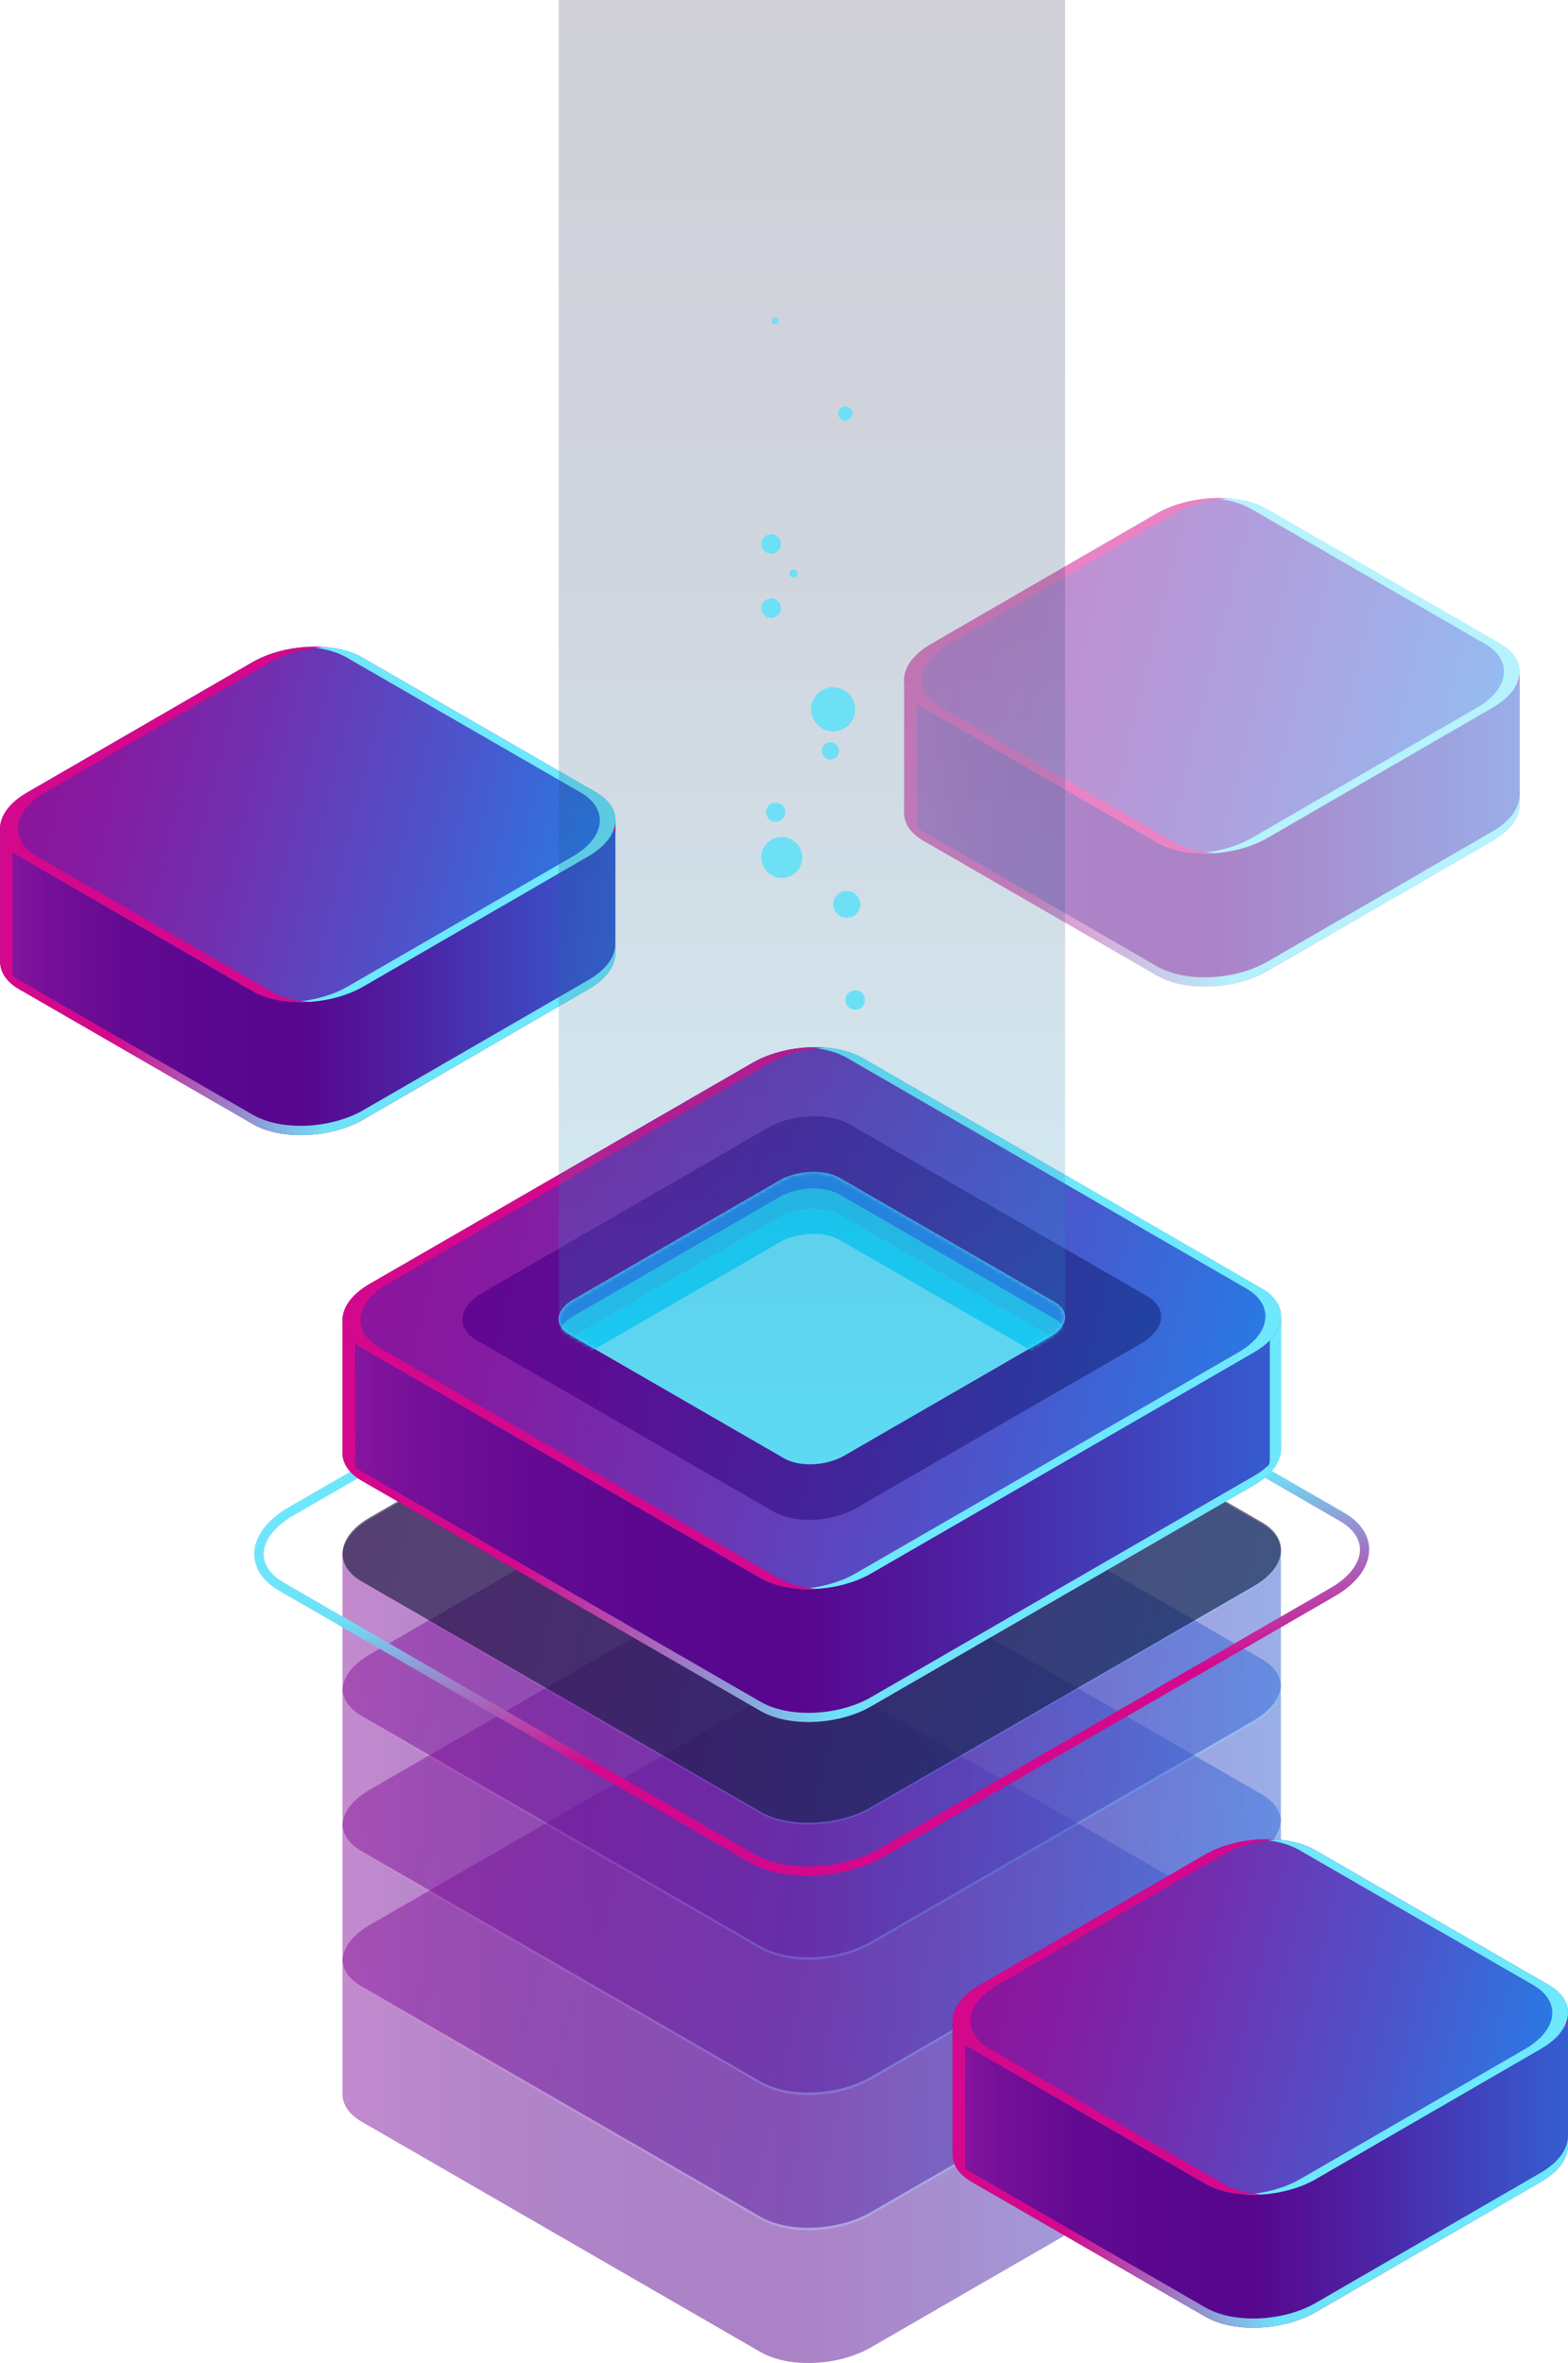
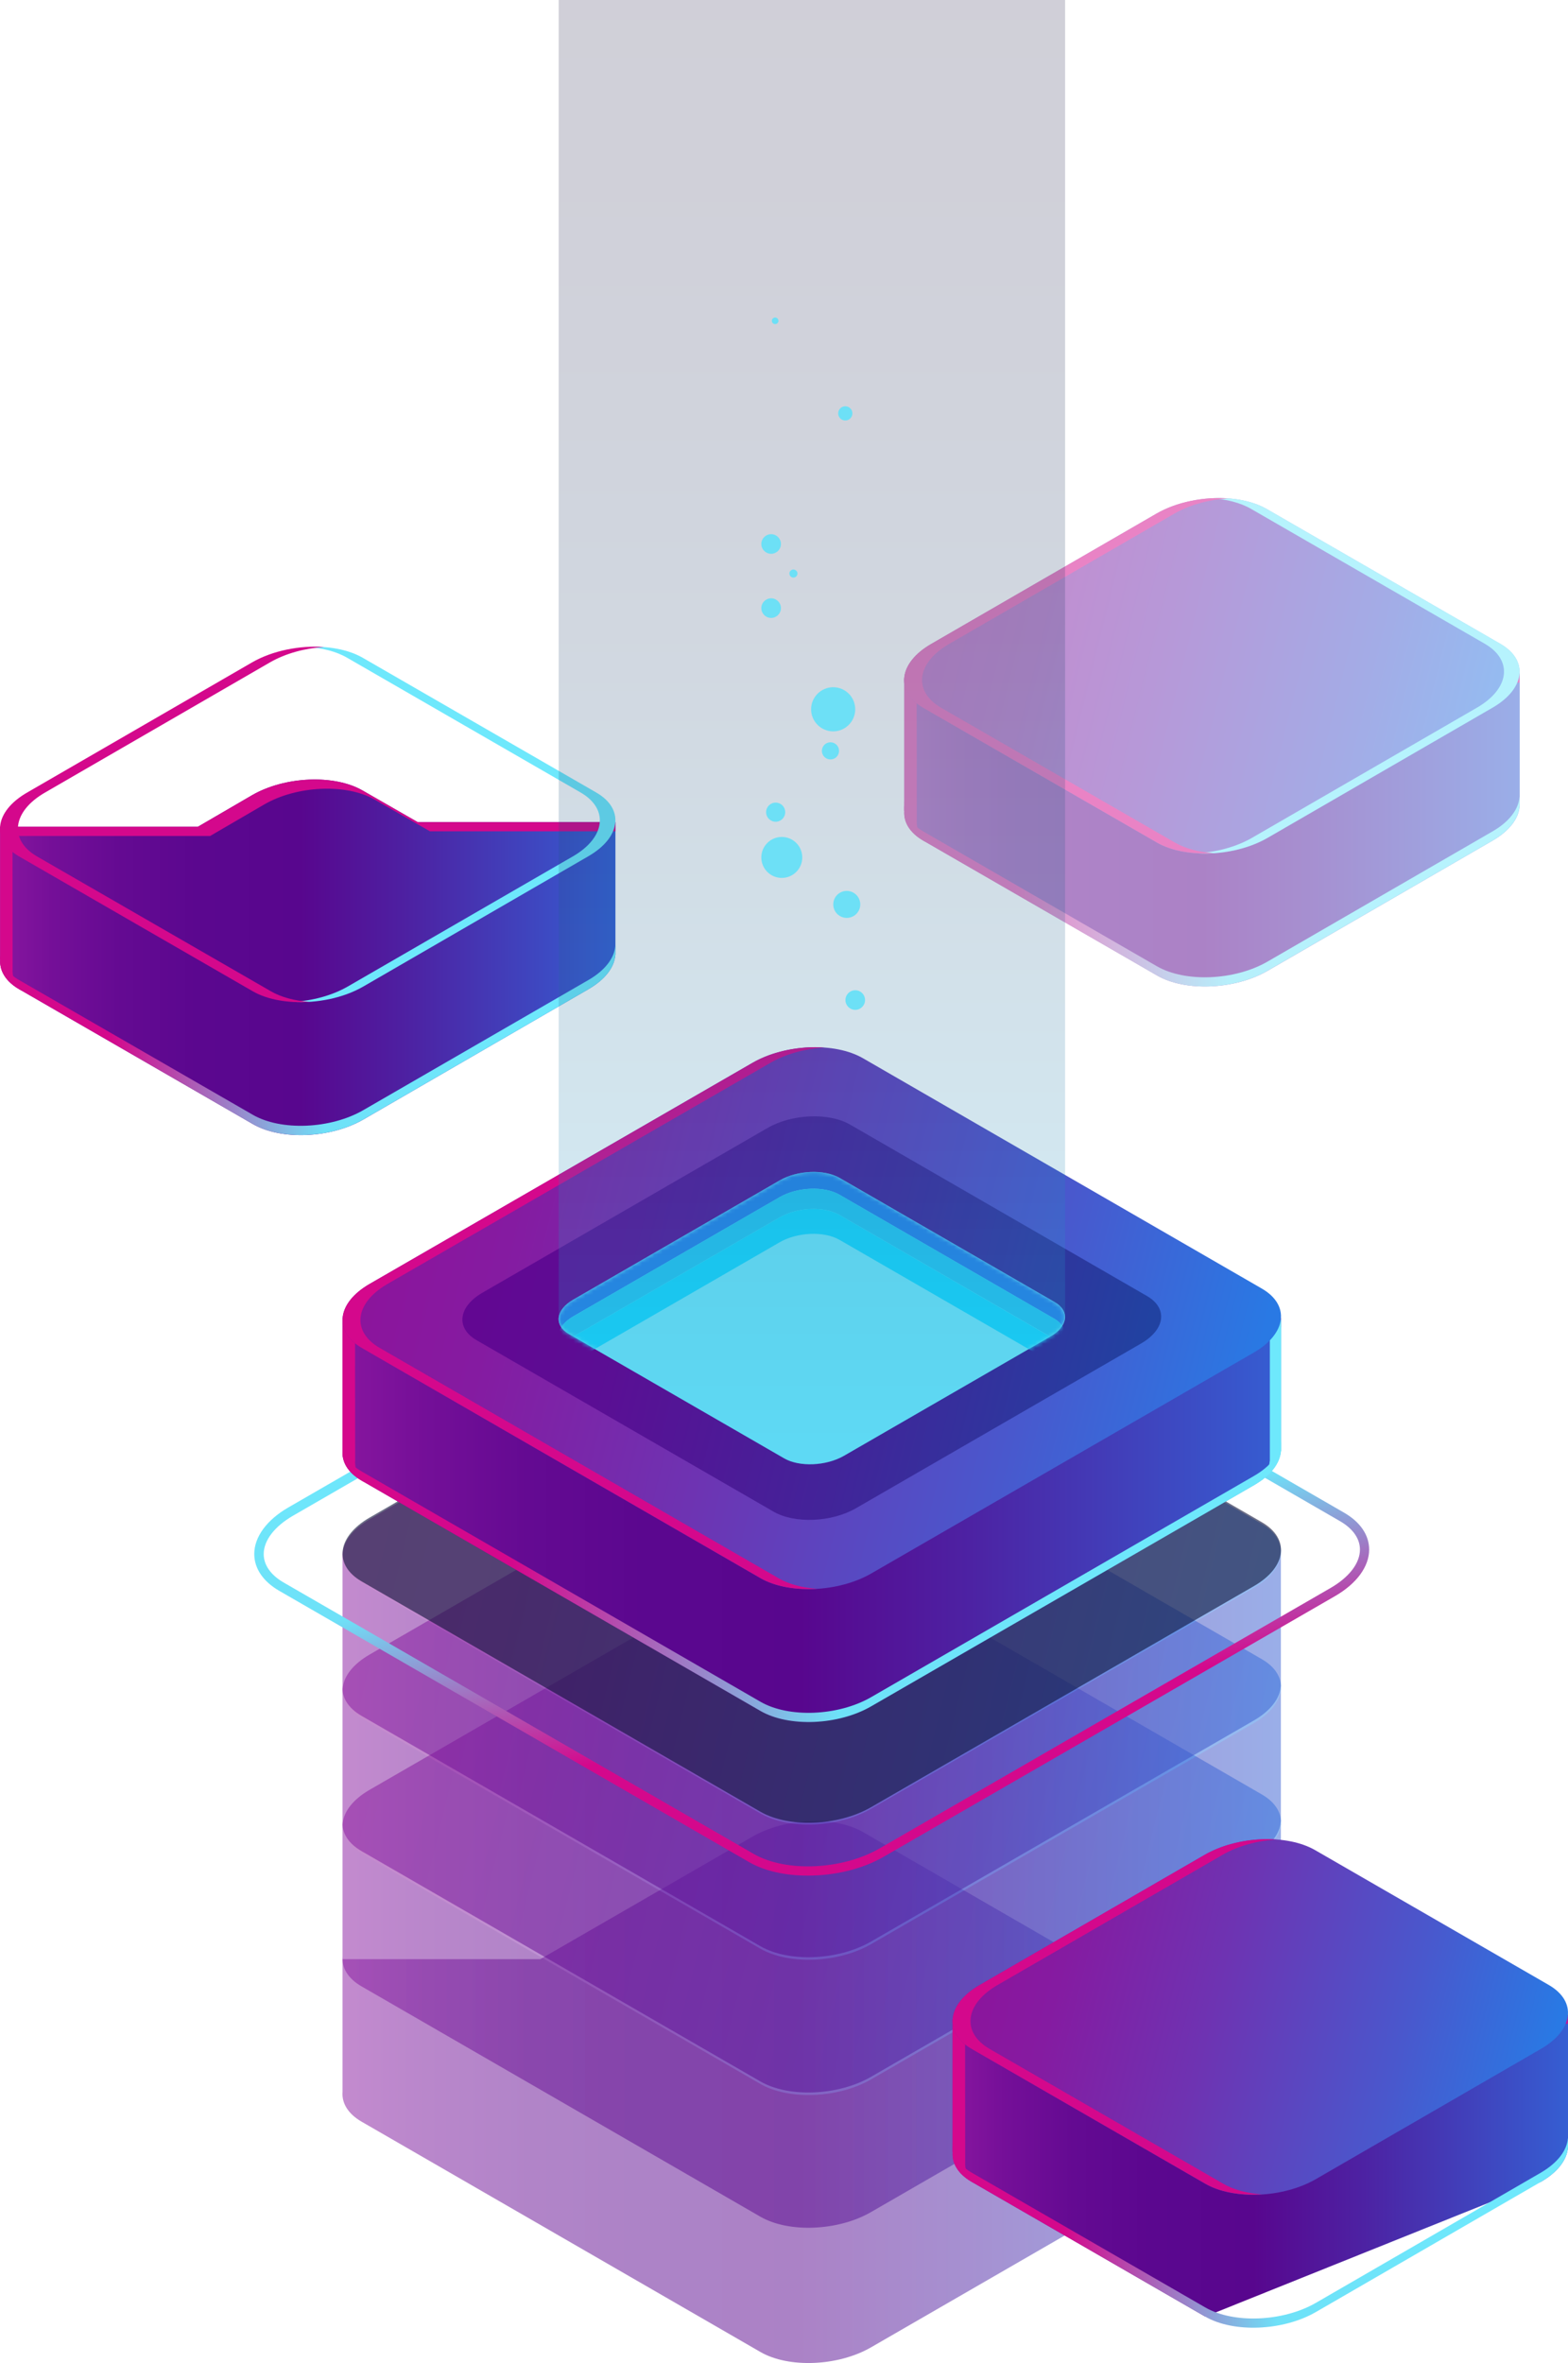
<svg xmlns="http://www.w3.org/2000/svg" width="387" height="583" viewBox="0 0 387 583" fill="none">
  <g clip-path="url(#clip0_1_11042)">
    <path d="M151.895 202.825H103.089L89.534 195.049C82.544 190.995 70.32 191.51 62.241 196.169L48.836 203.974H0.03V236.74H0.061C-0.151 239.463 1.392 242.125 4.751 244.061L62.392 277.311C69.382 281.365 81.606 280.85 89.685 276.191L145.208 244.061C149.414 241.641 151.653 238.555 151.865 235.62H151.895V202.825Z" fill="url(#paint0_linear_1_11042)" />
    <path d="M145.208 241.792L89.654 273.892C81.576 278.551 69.351 279.066 62.362 275.011L4.72 241.792C1.362 239.856 -0.182 237.224 0.03 234.471V236.74H0.061C-0.151 239.463 1.392 242.125 4.751 244.061L62.392 277.311C69.382 281.365 81.606 280.851 89.685 276.191L145.208 244.061C149.414 241.641 151.653 238.555 151.865 235.62H151.895V233.351H151.865C151.653 236.286 149.414 239.372 145.208 241.792Z" fill="url(#paint1_linear_1_11042)" />
    <path d="M3.117 239.009L3.086 206.243H51.862L65.266 198.438C73.345 193.779 85.57 193.264 92.559 197.318L106.115 205.094H151.895V202.825H103.089L89.534 195.049C82.544 190.995 70.32 191.51 62.241 196.169L48.836 203.974H0.03V236.74H0.061C-0.151 239.463 1.392 242.125 4.751 244.061L5.295 244.394C3.691 242.76 2.965 240.915 3.117 239.009Z" fill="#D4088C" />
-     <path d="M62.362 244.515L4.72 211.296C-2.269 207.242 -1.392 200.193 6.687 195.533L62.241 163.403C70.32 158.744 82.544 158.23 89.534 162.284L147.175 195.533C154.165 199.587 153.287 206.637 145.208 211.296L89.654 243.396C81.576 248.055 69.351 248.569 62.362 244.515Z" fill="url(#paint2_linear_1_11042)" />
    <path d="M147.175 195.533L89.533 162.284C85.903 160.196 80.88 159.319 75.766 159.622C79.488 159.833 82.998 160.711 85.691 162.284L143.332 195.533C150.322 199.587 149.444 206.637 141.365 211.296L85.812 243.396C81.908 245.635 77.067 246.905 72.286 247.177C78.187 247.541 84.722 246.24 89.654 243.396L145.178 211.266C153.287 206.606 154.165 199.557 147.175 195.533Z" fill="#6EE8FC" />
    <path d="M66.779 244.515L9.138 211.296C2.148 207.242 3.026 200.193 11.105 195.533L66.658 163.403C70.501 161.195 75.252 159.924 79.972 159.622C73.981 159.198 67.294 160.499 62.241 163.403L6.687 195.533C-1.392 200.193 -2.269 207.242 4.72 211.296L62.362 244.545C66.023 246.663 71.167 247.51 76.371 247.177C72.77 246.905 69.412 246.058 66.779 244.515Z" fill="#D4088C" />
    <g opacity="0.5">
      <path d="M375.048 166.156H326.242L312.686 158.381C305.697 154.327 293.472 154.841 285.394 159.5L271.989 167.306H223.183V200.071H223.213C223.002 202.794 224.545 205.457 227.903 207.393L285.545 240.642C292.534 244.697 304.759 244.182 312.838 239.523L368.391 207.393C372.597 204.973 374.836 201.887 375.048 198.952H375.078V166.156H375.048Z" fill="url(#paint3_linear_1_11042)" />
      <path d="M368.361 205.124L312.807 237.254C304.728 241.913 292.504 242.428 285.515 238.373L227.873 205.124C224.514 203.188 222.971 200.556 223.183 197.802H223.153V200.072H223.183C222.971 202.794 224.514 205.457 227.873 207.393L285.515 240.643C292.504 244.697 304.728 244.182 312.807 239.523L368.361 207.393C372.567 204.973 374.806 201.887 375.018 198.952H375.048V196.653H375.018C374.806 199.618 372.567 202.704 368.361 205.124Z" fill="url(#paint4_linear_1_11042)" />
      <path d="M226.269 202.341L226.239 169.575H275.045L288.45 161.77C296.529 157.11 308.753 156.596 315.742 160.65L329.298 168.426H375.018V166.156H326.212L312.656 158.381C305.666 154.327 293.442 154.841 285.363 159.5L271.959 167.306H223.183V200.071H223.213C223.002 202.794 224.545 205.457 227.903 207.393L228.448 207.726C226.844 206.092 226.118 204.247 226.269 202.341Z" fill="#D4088C" />
      <path d="M285.515 207.847L227.873 174.628C220.883 170.574 221.761 163.524 229.84 158.865L285.394 126.735C293.472 122.076 305.697 121.562 312.686 125.616L370.328 158.865C377.317 162.919 376.44 169.968 368.361 174.628L312.807 206.758C304.728 211.387 292.504 211.901 285.515 207.847Z" fill="url(#paint5_linear_1_11042)" />
      <path d="M370.328 158.835L312.686 125.585C309.055 123.498 304.032 122.621 298.919 122.923C302.641 123.135 306.151 124.012 308.844 125.585L366.485 158.835C373.475 162.889 372.597 169.938 364.518 174.597L308.965 206.727C305.061 208.966 300.22 210.237 295.439 210.509C301.34 210.872 307.875 209.571 312.807 206.727L368.361 174.597C376.44 169.938 377.317 162.889 370.328 158.835Z" fill="#6EE8FC" />
      <path d="M289.932 207.847L232.291 174.627C225.301 170.573 226.179 163.524 234.257 158.865L289.811 126.735C293.654 124.526 298.404 123.256 303.125 122.953C297.134 122.53 290.447 123.8 285.394 126.735L229.84 158.865C221.761 163.524 220.883 170.573 227.873 174.627L285.515 207.847C289.176 209.964 294.32 210.812 299.524 210.479C295.923 210.237 292.565 209.359 289.932 207.847Z" fill="#D4088C" />
    </g>
    <g opacity="0.5">
      <path d="M316.166 483.373H267.36L213.016 451.999C206.027 447.945 193.803 448.46 185.724 453.119L133.347 483.343H84.541V516.108C84.329 518.831 85.872 521.493 89.231 523.43L187.66 580.247C194.65 584.301 206.874 583.787 214.953 579.128L309.449 524.579C313.655 522.159 315.894 519.073 316.105 516.138H316.136V483.373H316.166Z" fill="url(#paint6_linear_1_11042)" />
-       <path d="M187.69 547.512L89.261 490.694C82.272 486.64 83.149 479.591 91.228 474.932L185.724 420.383C193.803 415.724 206.027 415.21 213.016 419.264L311.446 476.081C318.435 480.136 317.558 487.185 309.479 491.844L214.983 546.392C206.904 551.052 194.68 551.536 187.69 547.512Z" fill="url(#paint7_linear_1_11042)" />
    </g>
    <g opacity="0.5">
      <path d="M316.166 450.002H267.36L213.016 418.628C206.027 414.574 193.803 415.089 185.724 419.748L133.347 449.972H84.541V482.737C84.329 485.46 85.872 488.122 89.231 490.059L187.66 546.876C194.65 550.93 206.874 550.416 214.953 545.757L309.449 491.208C313.655 488.788 315.894 485.702 316.105 482.767H316.136V450.002H316.166Z" fill="url(#paint8_linear_1_11042)" />
      <path d="M187.69 514.141L89.261 457.324C82.272 453.27 83.149 446.22 91.228 441.561L185.724 387.013C193.803 382.354 206.027 381.839 213.016 385.893L311.446 442.711C318.435 446.765 317.558 453.814 309.479 458.473L214.983 513.022C206.904 517.681 194.68 518.165 187.69 514.141Z" fill="url(#paint9_linear_1_11042)" />
    </g>
    <g opacity="0.5">
      <path d="M316.166 416.632H267.36L213.016 385.258C206.027 381.204 193.803 381.718 185.724 386.377L133.347 416.601H84.541V449.367C84.329 452.09 85.872 454.752 89.231 456.688L187.66 513.506C194.65 517.56 206.874 517.046 214.953 512.387L309.449 457.838C313.655 455.418 315.894 452.332 316.105 449.397H316.136V416.632H316.166Z" fill="url(#paint10_linear_1_11042)" />
      <path d="M187.69 480.771L89.261 423.953C82.272 419.899 83.149 412.85 91.228 408.191L185.724 353.642C193.803 348.983 206.027 348.469 213.016 352.523L311.446 409.34C318.435 413.395 317.558 420.444 309.479 425.103L214.983 479.651C206.904 484.311 194.68 484.795 187.69 480.771Z" fill="url(#paint11_linear_1_11042)" />
    </g>
    <g opacity="0.5">
      <path d="M316.166 383.261H267.36L213.016 351.888C206.027 347.833 193.803 348.348 185.724 353.007L133.347 383.231H84.541V415.996C84.329 418.719 85.872 421.382 89.231 423.318L187.66 480.135C194.65 484.19 206.874 483.675 214.953 479.016L309.449 424.468C313.655 422.047 315.894 418.961 316.105 416.027H316.136V383.261H316.166Z" fill="url(#paint12_linear_1_11042)" />
      <path d="M187.69 447.4L89.261 390.583C82.272 386.529 83.149 379.479 91.228 374.82L185.724 320.272C193.803 315.613 206.027 315.098 213.016 319.152L311.446 375.97C318.435 380.024 317.558 387.073 309.479 391.732L214.983 446.251C206.904 450.94 194.68 451.424 187.69 447.4Z" fill="url(#paint13_linear_1_11042)" />
    </g>
    <path opacity="0.6" d="M187.69 446.977L89.261 390.159C82.272 386.105 83.149 379.056 91.228 374.397L185.724 319.848C193.803 315.189 206.027 314.675 213.016 318.729L311.446 375.546C318.435 379.6 317.558 386.65 309.479 391.309L214.983 445.857C206.904 450.517 194.68 451.001 187.69 446.977Z" fill="#0C0F38" />
    <path d="M199.4 462.739C193.954 462.739 188.749 461.65 184.846 459.381L68.897 392.459C64.934 390.159 62.755 386.952 62.755 383.382C62.755 379.177 65.841 374.972 71.197 371.886L182.516 307.626C192.35 301.968 207.298 301.363 215.83 306.294L331.779 373.217C335.743 375.516 337.922 378.723 337.922 382.293C337.922 386.498 334.835 390.704 329.48 393.79L218.16 458.05C212.805 461.166 205.936 462.739 199.4 462.739ZM201.307 305.235C195.194 305.235 188.719 306.718 183.696 309.653L72.377 373.913C67.748 376.575 65.085 380.054 65.085 383.413C65.085 386.105 66.84 388.616 70.078 390.462L186.026 457.384C193.924 461.953 207.842 461.348 217.041 456.053L328.36 391.793C332.989 389.131 335.652 385.651 335.652 382.293C335.652 379.6 333.897 377.089 330.66 375.244L214.711 308.291C211.14 306.234 206.329 305.235 201.307 305.235Z" fill="url(#paint14_linear_1_11042)" />
    <path d="M316.166 325.203H267.36L213.016 293.83C206.027 289.776 193.803 290.29 185.724 294.949L133.347 325.173H84.541V357.938C84.329 360.661 85.872 363.324 89.231 365.26L187.66 422.077C194.65 426.132 206.874 425.617 214.953 420.958L309.449 366.41C313.655 363.989 315.894 360.903 316.105 357.969H316.136V325.203H316.166Z" fill="url(#paint15_linear_1_11042)" />
    <path d="M309.479 364.141L214.983 418.719C206.904 423.378 194.68 423.893 187.69 419.839L89.261 363.021C85.903 361.085 84.359 358.453 84.571 355.7H84.541V357.969H84.571C84.359 360.692 85.903 363.354 89.261 365.29L187.69 422.108C194.68 426.162 206.904 425.647 214.983 420.988L309.479 366.44C313.685 364.02 315.924 360.934 316.136 357.999H316.166V355.73H316.136C315.924 358.665 313.685 361.72 309.479 364.141Z" fill="url(#paint16_linear_1_11042)" />
    <path d="M87.657 360.207L87.627 327.442H136.403L188.78 297.218C196.859 292.559 209.083 292.045 216.072 296.099L270.416 327.472H316.136V325.203H267.36L213.016 293.83C206.027 289.776 193.803 290.29 185.724 294.949L133.347 325.173H84.541V357.938H84.571C84.359 360.661 85.903 363.324 89.261 365.26L89.806 365.593C88.232 363.989 87.506 362.144 87.657 360.207Z" fill="#D4088C" />
    <path d="M313.412 327.835V360.45H313.382C313.261 362.114 312.474 363.838 311.052 365.442C314.26 363.203 315.954 360.54 316.166 357.969H316.196V325.536C315.167 326.171 314.229 326.928 313.412 327.835Z" fill="#6EE8FC" />
    <path d="M187.69 389.342L89.261 332.525C82.272 328.471 83.149 321.421 91.228 316.762L185.724 262.214C193.803 257.555 206.027 257.04 213.016 261.094L311.446 317.912C318.435 321.966 317.558 329.015 309.479 333.674L214.983 388.223C206.904 392.852 194.68 393.366 187.69 389.342Z" fill="url(#paint17_linear_1_11042)" />
-     <path d="M311.446 317.882L213.016 261.064C209.385 258.977 204.363 258.099 199.249 258.402C202.971 258.614 206.481 259.491 209.174 261.064L307.603 317.882C314.593 321.936 313.715 328.985 305.636 333.644L211.14 388.193C207.237 390.432 202.396 391.702 197.615 391.975C203.515 392.338 210.051 391.037 214.983 388.193L309.479 333.644C317.558 328.985 318.466 321.936 311.446 317.882Z" fill="#6EE8FC" />
    <path d="M190.928 372.945L117.643 330.649C112.439 327.654 113.074 322.39 119.096 318.91L189.445 278.279C195.467 274.8 204.574 274.437 209.779 277.432L283.064 319.727C288.268 322.722 287.633 327.987 281.611 331.466L211.261 372.097C205.24 375.577 196.132 375.94 190.928 372.945Z" fill="url(#paint18_linear_1_11042)" />
    <path d="M193.53 359.784L140.427 329.136C136.645 326.958 137.129 323.146 141.486 320.635L192.471 291.198C196.828 288.686 203.425 288.414 207.207 290.592L260.31 321.24C264.092 323.418 263.608 327.23 259.251 329.741L208.266 359.179C203.879 361.69 197.282 361.962 193.53 359.784Z" fill="#6DE0F6" />
    <path d="M192.108 389.342L93.679 332.525C86.689 328.471 87.567 321.422 95.646 316.762L190.141 262.214C193.984 260.005 198.735 258.735 203.455 258.432C197.464 258.009 190.777 259.31 185.724 262.214L91.228 316.762C83.149 321.422 82.272 328.471 89.261 332.525L187.69 389.342C191.352 391.46 196.496 392.307 201.7 391.975C198.069 391.732 194.71 390.855 192.108 389.342Z" fill="#D4088C" />
    <mask id="mask0_1_11042" style="mask-type:luminance" maskUnits="userSpaceOnUse" x="137" y="289" width="126" height="73">
      <path d="M193.53 359.784L140.427 329.136C136.645 326.958 137.129 323.146 141.486 320.635L192.471 291.198C196.828 288.686 203.425 288.414 207.207 290.592L260.31 321.24C264.092 323.418 263.608 327.23 259.251 329.741L208.266 359.179C203.879 361.69 197.282 361.962 193.53 359.784Z" fill="white" />
    </mask>
    <g mask="url(#mask0_1_11042)">
      <path d="M141.456 324.78L192.441 295.342C196.798 292.831 203.394 292.559 207.176 294.737L260.279 325.385C261.127 325.869 261.701 326.444 262.125 327.049C263.396 324.961 262.851 322.722 260.279 321.24L207.176 290.592C203.394 288.414 196.798 288.686 192.441 291.198L141.456 320.635C138.067 322.601 137.069 325.324 138.551 327.472C139.126 326.504 140.094 325.597 141.456 324.78Z" fill="#267FE5" />
    </g>
    <mask id="mask1_1_11042" style="mask-type:luminance" maskUnits="userSpaceOnUse" x="137" y="289" width="126" height="73">
      <path d="M193.53 359.784L140.427 329.136C136.645 326.958 137.129 323.146 141.486 320.635L192.471 291.198C196.828 288.686 203.425 288.414 207.207 290.592L260.31 321.24C264.092 323.418 263.608 327.23 259.251 329.741L208.266 359.179C203.879 361.69 197.282 361.962 193.53 359.784Z" fill="white" />
    </mask>
    <g mask="url(#mask1_1_11042)">
      <path d="M141.456 329.772L192.441 300.334C196.798 297.823 203.394 297.551 207.177 299.729L260.279 330.377C260.945 330.77 261.429 331.194 261.823 331.678C263.517 329.469 263.063 326.988 260.279 325.385L207.177 294.737C203.394 292.559 196.798 292.831 192.441 295.342L141.456 324.78C137.856 326.867 136.948 329.802 138.854 331.98C139.459 331.194 140.306 330.437 141.456 329.772Z" fill="#25BFEC" />
    </g>
    <mask id="mask2_1_11042" style="mask-type:luminance" maskUnits="userSpaceOnUse" x="137" y="289" width="126" height="73">
      <path d="M193.53 359.784L140.427 329.136C136.645 326.958 137.129 323.146 141.486 320.635L192.471 291.198C196.828 288.686 203.425 288.414 207.207 290.592L260.31 321.24C264.092 323.418 263.608 327.23 259.251 329.741L208.266 359.179C203.879 361.69 197.282 361.962 193.53 359.784Z" fill="white" />
    </mask>
    <g mask="url(#mask2_1_11042)">
      <path d="M139.368 337.547C139.913 336.972 140.609 336.397 141.456 335.913L192.441 306.476C196.798 303.965 203.394 303.693 207.177 305.871L260.279 336.519C260.673 336.761 261.006 337.003 261.308 337.275C263.547 334.945 263.305 332.162 260.279 330.407L207.177 299.729C203.394 297.551 196.798 297.823 192.441 300.334L141.456 329.772C137.553 332.041 136.797 335.308 139.368 337.547Z" fill="#18D0F7" />
    </g>
    <path opacity="0.2" d="M262.821 0H137.886V325.476C137.886 326.867 138.733 328.168 140.427 329.136L193.53 359.784C197.312 361.962 203.909 361.69 208.266 359.179L259.251 329.741C261.52 328.44 262.73 326.776 262.851 325.203H262.882V0H262.821Z" fill="url(#paint19_linear_1_11042)" />
    <path d="M212.321 223.125C212.321 224.971 210.838 226.453 208.992 226.453C207.146 226.453 205.664 224.971 205.664 223.125C205.664 221.28 207.146 219.797 208.992 219.797C210.808 219.797 212.321 221.28 212.321 223.125Z" fill="#6DE0F6" />
    <path d="M193.803 200.374C193.803 201.675 192.744 202.734 191.442 202.734C190.141 202.734 189.082 201.675 189.082 200.374C189.082 199.073 190.141 198.014 191.442 198.014C192.744 198.014 193.803 199.043 193.803 200.374Z" fill="#6DE0F6" />
    <path d="M211.08 174.991C211.08 177.986 208.629 180.436 205.634 180.436C202.638 180.436 200.187 177.986 200.187 174.991C200.187 171.996 202.638 169.545 205.634 169.545C208.629 169.545 211.08 171.965 211.08 174.991Z" fill="#6DE0F6" />
    <path d="M190.323 136.628C191.66 136.628 192.744 135.545 192.744 134.208C192.744 132.871 191.66 131.788 190.323 131.788C188.986 131.788 187.902 132.871 187.902 134.208C187.902 135.545 188.986 136.628 190.323 136.628Z" fill="#6DE0F6" />
    <path d="M213.501 246.724C213.501 248.055 212.411 249.144 211.08 249.144C209.749 249.144 208.659 248.055 208.659 246.724C208.659 245.393 209.749 244.303 211.08 244.303C212.411 244.303 213.501 245.362 213.501 246.724Z" fill="#6DE0F6" />
    <path d="M208.629 103.742C209.598 103.742 210.384 102.956 210.384 101.987C210.384 101.018 209.598 100.232 208.629 100.232C207.66 100.232 206.874 101.018 206.874 101.987C206.874 102.956 207.66 103.742 208.629 103.742Z" fill="#6DE0F6" />
    <path d="M192.138 79.145C192.138 79.599 191.775 79.962 191.321 79.962C190.868 79.962 190.504 79.599 190.504 79.145C190.504 78.691 190.868 78.328 191.321 78.328C191.745 78.328 192.138 78.691 192.138 79.145Z" fill="#6DE0F6" />
    <path d="M192.955 216.59C195.746 216.59 198.008 214.328 198.008 211.538C198.008 208.748 195.746 206.485 192.955 206.485C190.165 206.485 187.902 208.748 187.902 211.538C187.902 214.328 190.165 216.59 192.955 216.59Z" fill="#6DE0F6" />
    <path d="M190.323 152.451C191.66 152.451 192.744 151.368 192.744 150.031C192.744 148.694 191.66 147.611 190.323 147.611C188.986 147.611 187.902 148.694 187.902 150.031C187.902 151.368 188.986 152.451 190.323 152.451Z" fill="#6DE0F6" />
    <path d="M196.828 141.499C196.828 142.044 196.375 142.498 195.83 142.498C195.285 142.498 194.831 142.044 194.831 141.499C194.831 140.955 195.285 140.501 195.83 140.501C196.375 140.531 196.828 140.955 196.828 141.499Z" fill="#6DE0F6" />
    <path d="M204.968 187.365C206.138 187.365 207.086 186.417 207.086 185.247C207.086 184.077 206.138 183.129 204.968 183.129C203.798 183.129 202.85 184.077 202.85 185.247C202.85 186.417 203.798 187.365 204.968 187.365Z" fill="#6DE0F6" />
-     <path d="M387 497.048H338.194L324.638 489.272C317.649 485.218 305.424 485.732 297.345 490.392L283.941 498.197H235.105V530.963H235.135C234.923 533.685 236.466 536.348 239.825 538.284L297.467 571.534C304.456 575.588 316.68 575.073 324.759 570.414L380.313 538.284C384.519 535.864 386.758 532.778 386.97 529.843H387V497.048Z" fill="url(#paint20_linear_1_11042)" />
+     <path d="M387 497.048H338.194L324.638 489.272C317.649 485.218 305.424 485.732 297.345 490.392L283.941 498.197H235.105V530.963H235.135C234.923 533.685 236.466 536.348 239.825 538.284L297.467 571.534L380.313 538.284C384.519 535.864 386.758 532.778 386.97 529.843H387V497.048Z" fill="url(#paint20_linear_1_11042)" />
    <path d="M380.313 536.015L324.759 568.145C316.68 572.804 304.456 573.319 297.467 569.264L239.825 536.015C236.466 534.079 234.923 531.447 235.135 528.693H235.105V530.963H235.135C234.923 533.685 236.466 536.348 239.825 538.284L297.467 571.534C304.456 575.588 316.68 575.073 324.759 570.414L380.313 538.284C384.519 535.864 386.758 532.778 386.97 529.843H387V527.574H386.97C386.728 530.509 384.489 533.564 380.313 536.015Z" fill="url(#paint21_linear_1_11042)" />
    <path d="M238.221 533.201L238.191 500.436H286.967L300.371 492.63C308.45 487.971 320.674 487.457 327.664 491.511L341.22 499.286H386.939V497.017H338.133L324.578 489.242C317.588 485.188 305.364 485.702 297.285 490.361L283.881 498.167H235.105V530.932H235.135C234.923 533.655 236.466 536.318 239.825 538.254L240.37 538.587C238.796 536.983 238.07 535.138 238.221 533.201Z" fill="#D4088C" />
    <path d="M297.466 538.738L239.825 505.488C232.835 501.434 233.713 494.385 241.792 489.726L297.345 457.596C305.424 452.937 317.648 452.422 324.638 456.476L382.28 489.726C389.269 493.78 388.392 500.829 380.313 505.488L324.759 537.618C316.68 542.278 304.456 542.792 297.466 538.738Z" fill="url(#paint22_linear_1_11042)" />
-     <path d="M382.249 489.726L324.608 456.477C320.977 454.389 315.954 453.512 310.841 453.814C314.562 454.026 318.072 454.903 320.765 456.477L378.407 489.726C385.396 493.78 384.519 500.829 376.44 505.489L320.886 537.619C316.983 539.857 312.142 541.128 307.361 541.4C313.261 541.763 319.797 540.462 324.729 537.619L380.283 505.489C388.392 500.829 389.269 493.78 382.249 489.726Z" fill="#6EE8FC" />
    <path d="M301.884 538.738L244.243 505.489C237.253 501.434 238.13 494.385 246.209 489.726L301.763 457.596C305.606 455.387 310.356 454.117 315.077 453.814C309.085 453.391 302.398 454.692 297.345 457.596L241.792 489.726C233.713 494.385 232.835 501.434 239.825 505.489L297.466 538.738C301.128 540.856 306.271 541.703 311.476 541.37C307.845 541.128 304.486 540.251 301.884 538.738Z" fill="#D4088C" />
  </g>
  <defs>
    <linearGradient id="paint0_linear_1_11042" x1="-14.353" y1="236.173" x2="170.688" y2="236.173" gradientUnits="userSpaceOnUse">
      <stop stop-color="#A31FA9" />
      <stop offset="0.067" stop-color="#8B17A0" />
      <stop offset="0.149" stop-color="#740F98" />
      <stop offset="0.239" stop-color="#640A92" />
      <stop offset="0.341" stop-color="#5B078F" />
      <stop offset="0.478" stop-color="#58068E" />
      <stop offset="0.626" stop-color="#4D22A3" />
      <stop offset="0.944" stop-color="#3168DA" />
      <stop offset="1" stop-color="#2C75E4" />
    </linearGradient>
    <linearGradient id="paint1_linear_1_11042" x1="-14.353" y1="256.683" x2="170.688" y2="256.683" gradientUnits="userSpaceOnUse">
      <stop stop-color="#D4088C" />
      <stop offset="0.226" stop-color="#D4088C" />
      <stop offset="0.511" stop-color="#6EE1F8" />
      <stop offset="0.78" stop-color="#6EE8FC" />
      <stop offset="1" stop-color="#6EE8FC" />
    </linearGradient>
    <linearGradient id="paint2_linear_1_11042" x1="-1.123" y1="203.408" x2="141.122" y2="238.611" gradientUnits="userSpaceOnUse">
      <stop stop-color="#8D139B" />
      <stop offset="0.165" stop-color="#851BA1" />
      <stop offset="0.428" stop-color="#6E33B2" />
      <stop offset="0.755" stop-color="#4958CD" />
      <stop offset="1" stop-color="#2979E4" />
    </linearGradient>
    <linearGradient id="paint3_linear_1_11042" x1="208.8" y1="199.499" x2="393.84" y2="199.499" gradientUnits="userSpaceOnUse">
      <stop stop-color="#A31FA9" />
      <stop offset="0.067" stop-color="#8B17A0" />
      <stop offset="0.149" stop-color="#740F98" />
      <stop offset="0.239" stop-color="#640A92" />
      <stop offset="0.341" stop-color="#5B078F" />
      <stop offset="0.478" stop-color="#58068E" />
      <stop offset="0.626" stop-color="#4D22A3" />
      <stop offset="0.944" stop-color="#3168DA" />
      <stop offset="1" stop-color="#2C75E4" />
    </linearGradient>
    <linearGradient id="paint4_linear_1_11042" x1="208.8" y1="220.009" x2="393.84" y2="220.009" gradientUnits="userSpaceOnUse">
      <stop stop-color="#D4088C" />
      <stop offset="0.226" stop-color="#D4088C" />
      <stop offset="0.511" stop-color="#6EE1F8" />
      <stop offset="0.78" stop-color="#6EE8FC" />
      <stop offset="1" stop-color="#6EE8FC" />
    </linearGradient>
    <linearGradient id="paint5_linear_1_11042" x1="222.03" y1="166.735" x2="364.275" y2="201.937" gradientUnits="userSpaceOnUse">
      <stop stop-color="#8D139B" />
      <stop offset="0.165" stop-color="#851BA1" />
      <stop offset="0.428" stop-color="#6E33B2" />
      <stop offset="0.755" stop-color="#4958CD" />
      <stop offset="1" stop-color="#2979E4" />
    </linearGradient>
    <linearGradient id="paint6_linear_1_11042" x1="62.629" y1="516.139" x2="344.844" y2="516.139" gradientUnits="userSpaceOnUse">
      <stop stop-color="#A31FA9" />
      <stop offset="0.067" stop-color="#8B17A0" />
      <stop offset="0.149" stop-color="#740F98" />
      <stop offset="0.239" stop-color="#640A92" />
      <stop offset="0.341" stop-color="#5B078F" />
      <stop offset="0.478" stop-color="#58068E" />
      <stop offset="0.626" stop-color="#4D22A3" />
      <stop offset="0.944" stop-color="#3168DA" />
      <stop offset="1" stop-color="#2C75E4" />
    </linearGradient>
    <linearGradient id="paint7_linear_1_11042" x1="82.64" y1="483.375" x2="299.902" y2="537.142" gradientUnits="userSpaceOnUse">
      <stop stop-color="#8D139B" />
      <stop offset="0.165" stop-color="#851BA1" />
      <stop offset="0.428" stop-color="#6E33B2" />
      <stop offset="0.755" stop-color="#4958CD" />
      <stop offset="1" stop-color="#2979E4" />
    </linearGradient>
    <linearGradient id="paint8_linear_1_11042" x1="62.629" y1="482.767" x2="344.844" y2="482.767" gradientUnits="userSpaceOnUse">
      <stop stop-color="#A31FA9" />
      <stop offset="0.067" stop-color="#8B17A0" />
      <stop offset="0.149" stop-color="#740F98" />
      <stop offset="0.239" stop-color="#640A92" />
      <stop offset="0.341" stop-color="#5B078F" />
      <stop offset="0.478" stop-color="#58068E" />
      <stop offset="0.626" stop-color="#4D22A3" />
      <stop offset="0.944" stop-color="#3168DA" />
      <stop offset="1" stop-color="#2C75E4" />
    </linearGradient>
    <linearGradient id="paint9_linear_1_11042" x1="82.64" y1="450.004" x2="299.902" y2="503.771" gradientUnits="userSpaceOnUse">
      <stop stop-color="#8D139B" />
      <stop offset="0.165" stop-color="#851BA1" />
      <stop offset="0.428" stop-color="#6E33B2" />
      <stop offset="0.755" stop-color="#4958CD" />
      <stop offset="1" stop-color="#2979E4" />
    </linearGradient>
    <linearGradient id="paint10_linear_1_11042" x1="62.629" y1="449.397" x2="344.844" y2="449.397" gradientUnits="userSpaceOnUse">
      <stop stop-color="#A31FA9" />
      <stop offset="0.067" stop-color="#8B17A0" />
      <stop offset="0.149" stop-color="#740F98" />
      <stop offset="0.239" stop-color="#640A92" />
      <stop offset="0.341" stop-color="#5B078F" />
      <stop offset="0.478" stop-color="#58068E" />
      <stop offset="0.626" stop-color="#4D22A3" />
      <stop offset="0.944" stop-color="#3168DA" />
      <stop offset="1" stop-color="#2C75E4" />
    </linearGradient>
    <linearGradient id="paint11_linear_1_11042" x1="82.64" y1="416.634" x2="299.902" y2="470.4" gradientUnits="userSpaceOnUse">
      <stop stop-color="#8D139B" />
      <stop offset="0.165" stop-color="#851BA1" />
      <stop offset="0.428" stop-color="#6E33B2" />
      <stop offset="0.755" stop-color="#4958CD" />
      <stop offset="1" stop-color="#2979E4" />
    </linearGradient>
    <linearGradient id="paint12_linear_1_11042" x1="62.629" y1="416.026" x2="344.844" y2="416.026" gradientUnits="userSpaceOnUse">
      <stop stop-color="#A31FA9" />
      <stop offset="0.067" stop-color="#8B17A0" />
      <stop offset="0.149" stop-color="#740F98" />
      <stop offset="0.239" stop-color="#640A92" />
      <stop offset="0.341" stop-color="#5B078F" />
      <stop offset="0.478" stop-color="#58068E" />
      <stop offset="0.626" stop-color="#4D22A3" />
      <stop offset="0.944" stop-color="#3168DA" />
      <stop offset="1" stop-color="#2C75E4" />
    </linearGradient>
    <linearGradient id="paint13_linear_1_11042" x1="82.64" y1="383.263" x2="299.902" y2="437.029" gradientUnits="userSpaceOnUse">
      <stop stop-color="#8D139B" />
      <stop offset="0.165" stop-color="#851BA1" />
      <stop offset="0.428" stop-color="#6E33B2" />
      <stop offset="0.755" stop-color="#4958CD" />
      <stop offset="1" stop-color="#2979E4" />
    </linearGradient>
    <linearGradient id="paint14_linear_1_11042" x1="187.949" y1="304.535" x2="212.75" y2="461.141" gradientUnits="userSpaceOnUse">
      <stop stop-color="#6EE8FC" />
      <stop offset="0.22" stop-color="#6EE8FC" />
      <stop offset="0.489" stop-color="#6EE1F8" />
      <stop offset="0.774" stop-color="#D4088C" />
      <stop offset="1" stop-color="#D4088C" />
    </linearGradient>
    <linearGradient id="paint15_linear_1_11042" x1="62.629" y1="357.962" x2="344.844" y2="357.962" gradientUnits="userSpaceOnUse">
      <stop stop-color="#A31FA9" />
      <stop offset="0.067" stop-color="#8B17A0" />
      <stop offset="0.149" stop-color="#740F98" />
      <stop offset="0.239" stop-color="#640A92" />
      <stop offset="0.341" stop-color="#5B078F" />
      <stop offset="0.478" stop-color="#58068E" />
      <stop offset="0.626" stop-color="#4D22A3" />
      <stop offset="0.944" stop-color="#3168DA" />
      <stop offset="1" stop-color="#2C75E4" />
    </linearGradient>
    <linearGradient id="paint16_linear_1_11042" x1="62.629" y1="390.264" x2="344.844" y2="390.264" gradientUnits="userSpaceOnUse">
      <stop stop-color="#D4088C" />
      <stop offset="0.226" stop-color="#D4088C" />
      <stop offset="0.511" stop-color="#6EE1F8" />
      <stop offset="0.78" stop-color="#6EE8FC" />
      <stop offset="1" stop-color="#6EE8FC" />
    </linearGradient>
    <linearGradient id="paint17_linear_1_11042" x1="82.64" y1="325.199" x2="299.902" y2="378.966" gradientUnits="userSpaceOnUse">
      <stop stop-color="#8D139B" />
      <stop offset="0.165" stop-color="#851BA1" />
      <stop offset="0.428" stop-color="#6E33B2" />
      <stop offset="0.755" stop-color="#4958CD" />
      <stop offset="1" stop-color="#2979E4" />
    </linearGradient>
    <linearGradient id="paint18_linear_1_11042" x1="112.716" y1="325.198" x2="274.467" y2="365.228" gradientUnits="userSpaceOnUse">
      <stop stop-color="#630692" />
      <stop offset="0.226" stop-color="#5B0E94" />
      <stop offset="0.587" stop-color="#432399" />
      <stop offset="1" stop-color="#2142A1" />
    </linearGradient>
    <linearGradient id="paint19_linear_1_11042" x1="200.353" y1="361.261" x2="200.353" y2="0" gradientUnits="userSpaceOnUse">
      <stop offset="0.011" stop-color="#25BFEC" />
      <stop offset="0.045" stop-color="#24B4E1" />
      <stop offset="0.219" stop-color="#1F83B0" />
      <stop offset="0.39" stop-color="#1B5A86" />
      <stop offset="0.557" stop-color="#173A66" />
      <stop offset="0.717" stop-color="#152350" />
      <stop offset="0.868" stop-color="#131642" />
      <stop offset="1" stop-color="#13113D" />
    </linearGradient>
    <linearGradient id="paint20_linear_1_11042" x1="220.742" y1="530.384" x2="405.782" y2="530.384" gradientUnits="userSpaceOnUse">
      <stop stop-color="#A31FA9" />
      <stop offset="0.067" stop-color="#8B17A0" />
      <stop offset="0.149" stop-color="#740F98" />
      <stop offset="0.239" stop-color="#640A92" />
      <stop offset="0.341" stop-color="#5B078F" />
      <stop offset="0.478" stop-color="#58068E" />
      <stop offset="0.626" stop-color="#4D22A3" />
      <stop offset="0.944" stop-color="#3168DA" />
      <stop offset="1" stop-color="#2C75E4" />
    </linearGradient>
    <linearGradient id="paint21_linear_1_11042" x1="220.742" y1="550.893" x2="405.782" y2="550.893" gradientUnits="userSpaceOnUse">
      <stop stop-color="#D4088C" />
      <stop offset="0.226" stop-color="#D4088C" />
      <stop offset="0.511" stop-color="#6EE1F8" />
      <stop offset="0.78" stop-color="#6EE8FC" />
      <stop offset="1" stop-color="#6EE8FC" />
    </linearGradient>
    <linearGradient id="paint22_linear_1_11042" x1="233.971" y1="497.619" x2="376.217" y2="532.822" gradientUnits="userSpaceOnUse">
      <stop stop-color="#8D139B" />
      <stop offset="0.165" stop-color="#851BA1" />
      <stop offset="0.428" stop-color="#6E33B2" />
      <stop offset="0.755" stop-color="#4958CD" />
      <stop offset="1" stop-color="#2979E4" />
    </linearGradient>
    <clipPath id="clip0_1_11042">
      <rect width="387" height="583" fill="white" />
    </clipPath>
  </defs>
</svg>